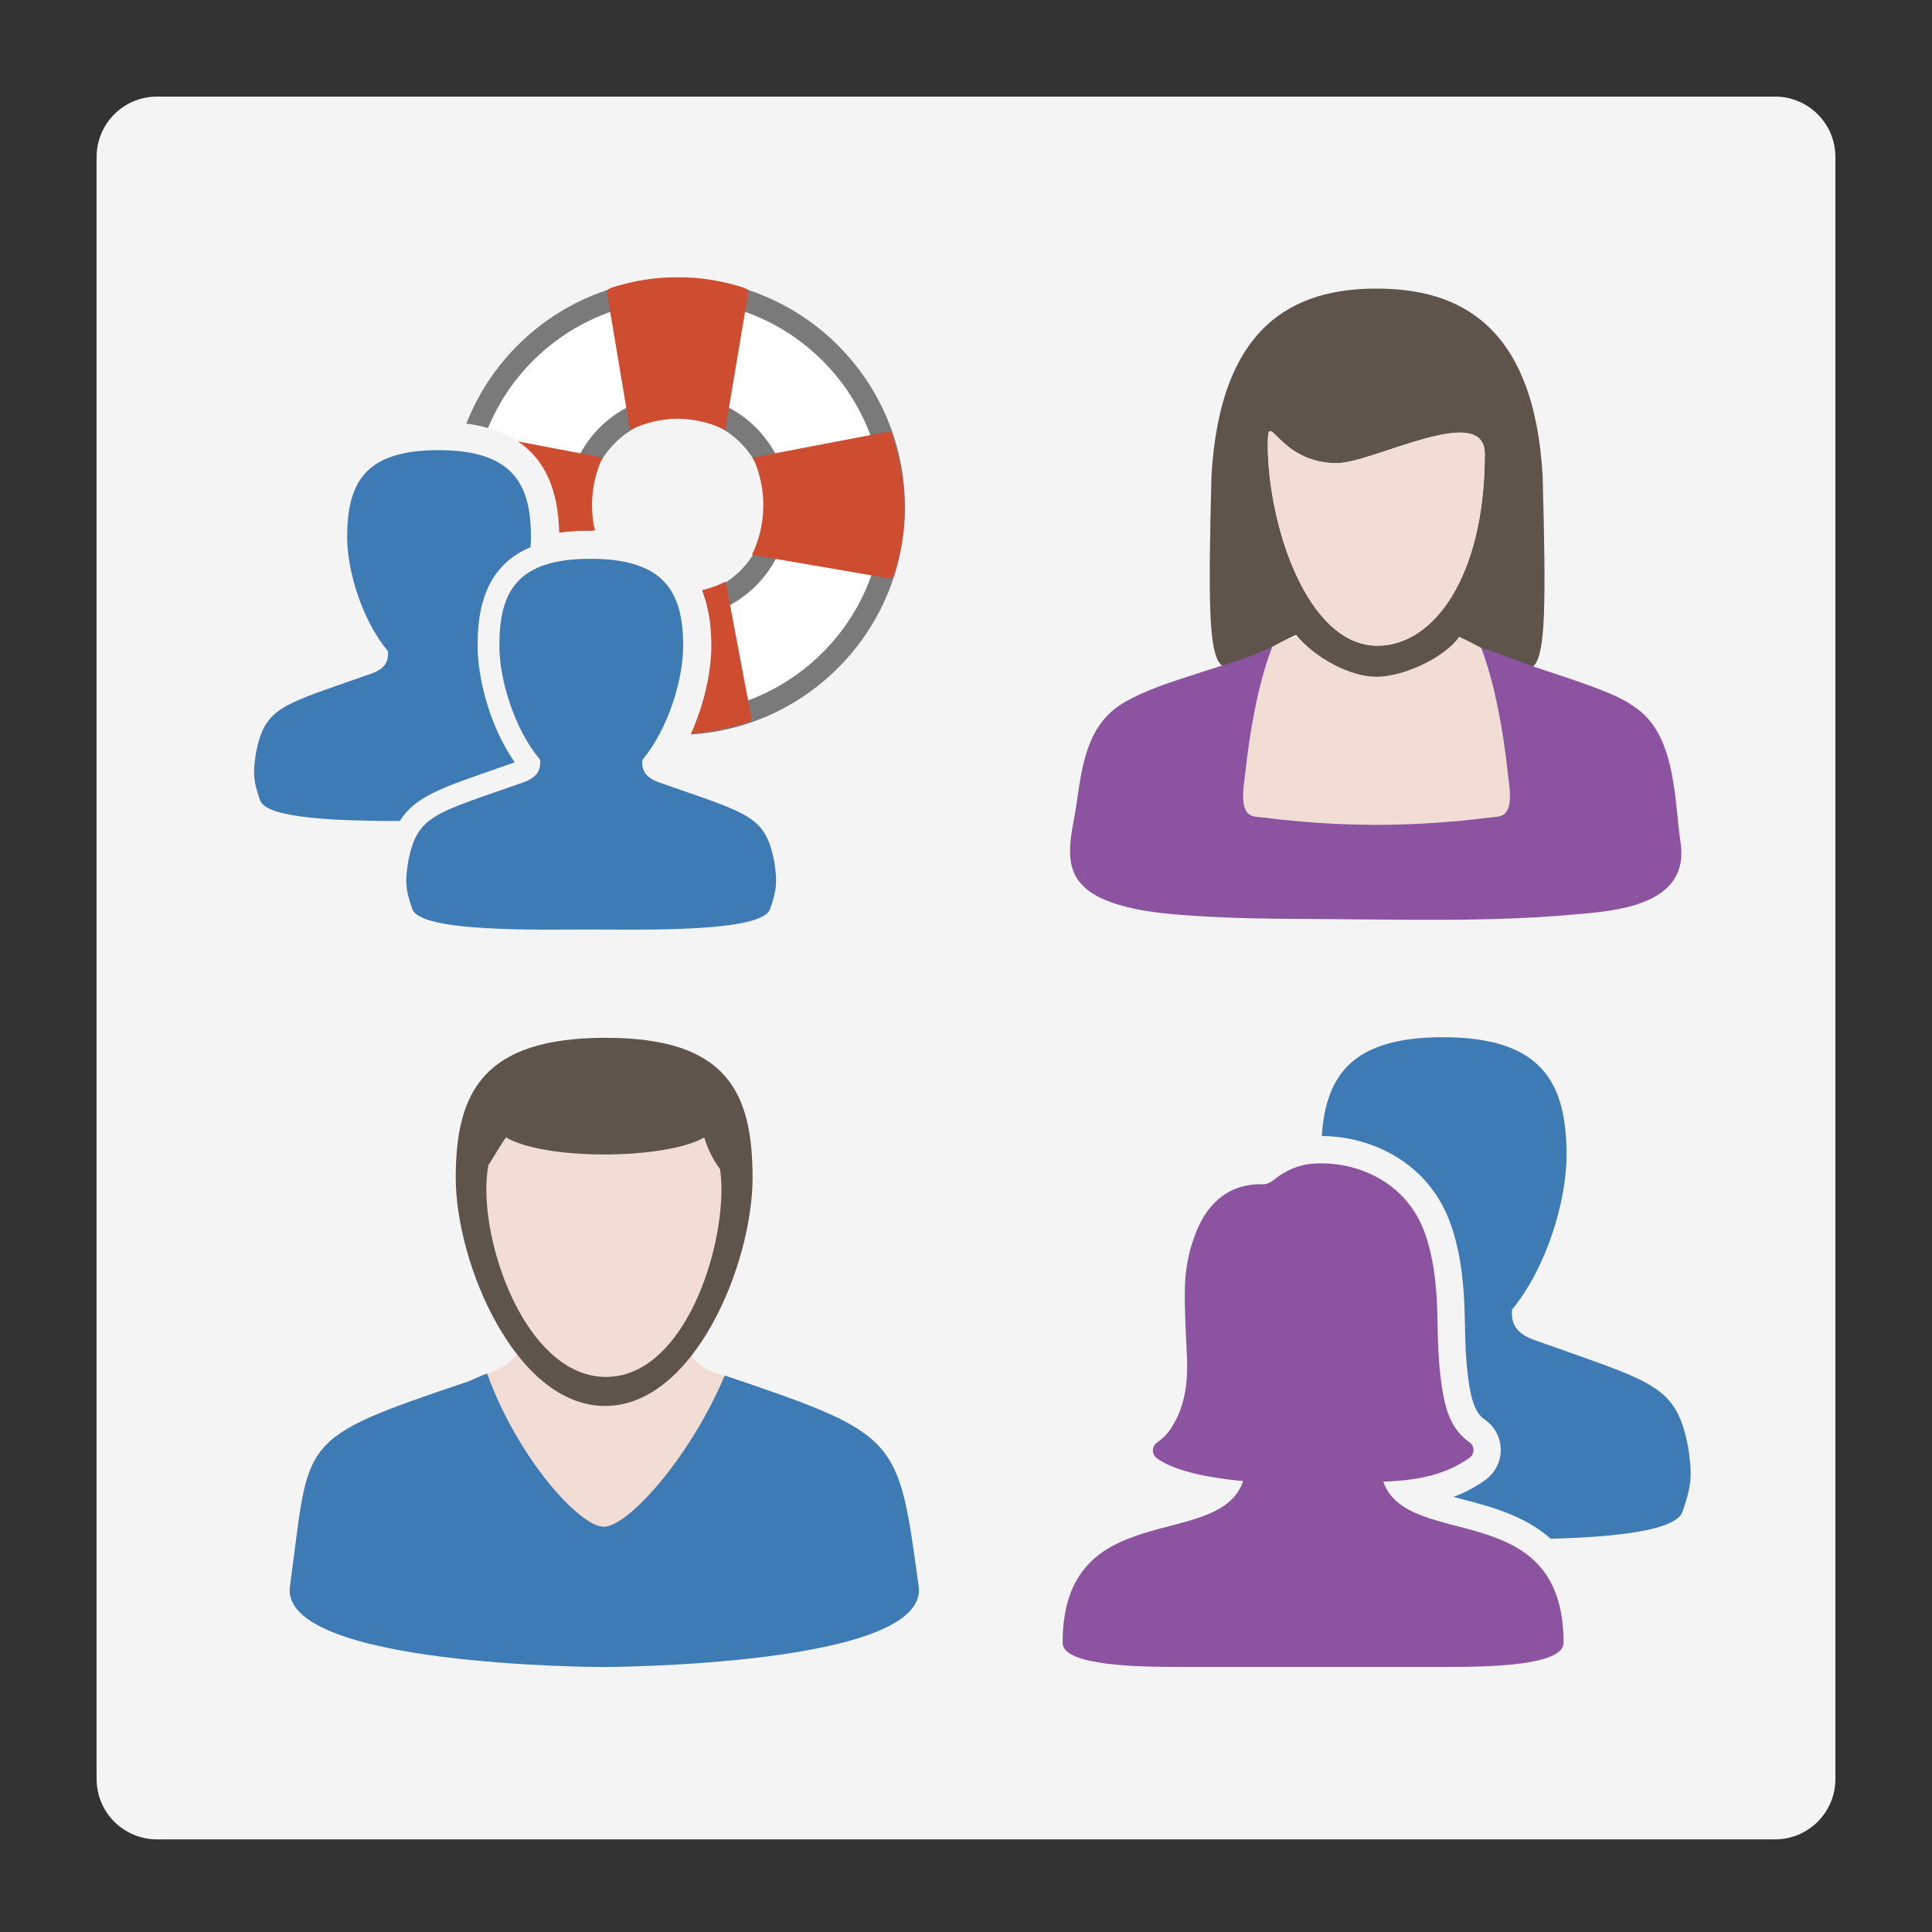
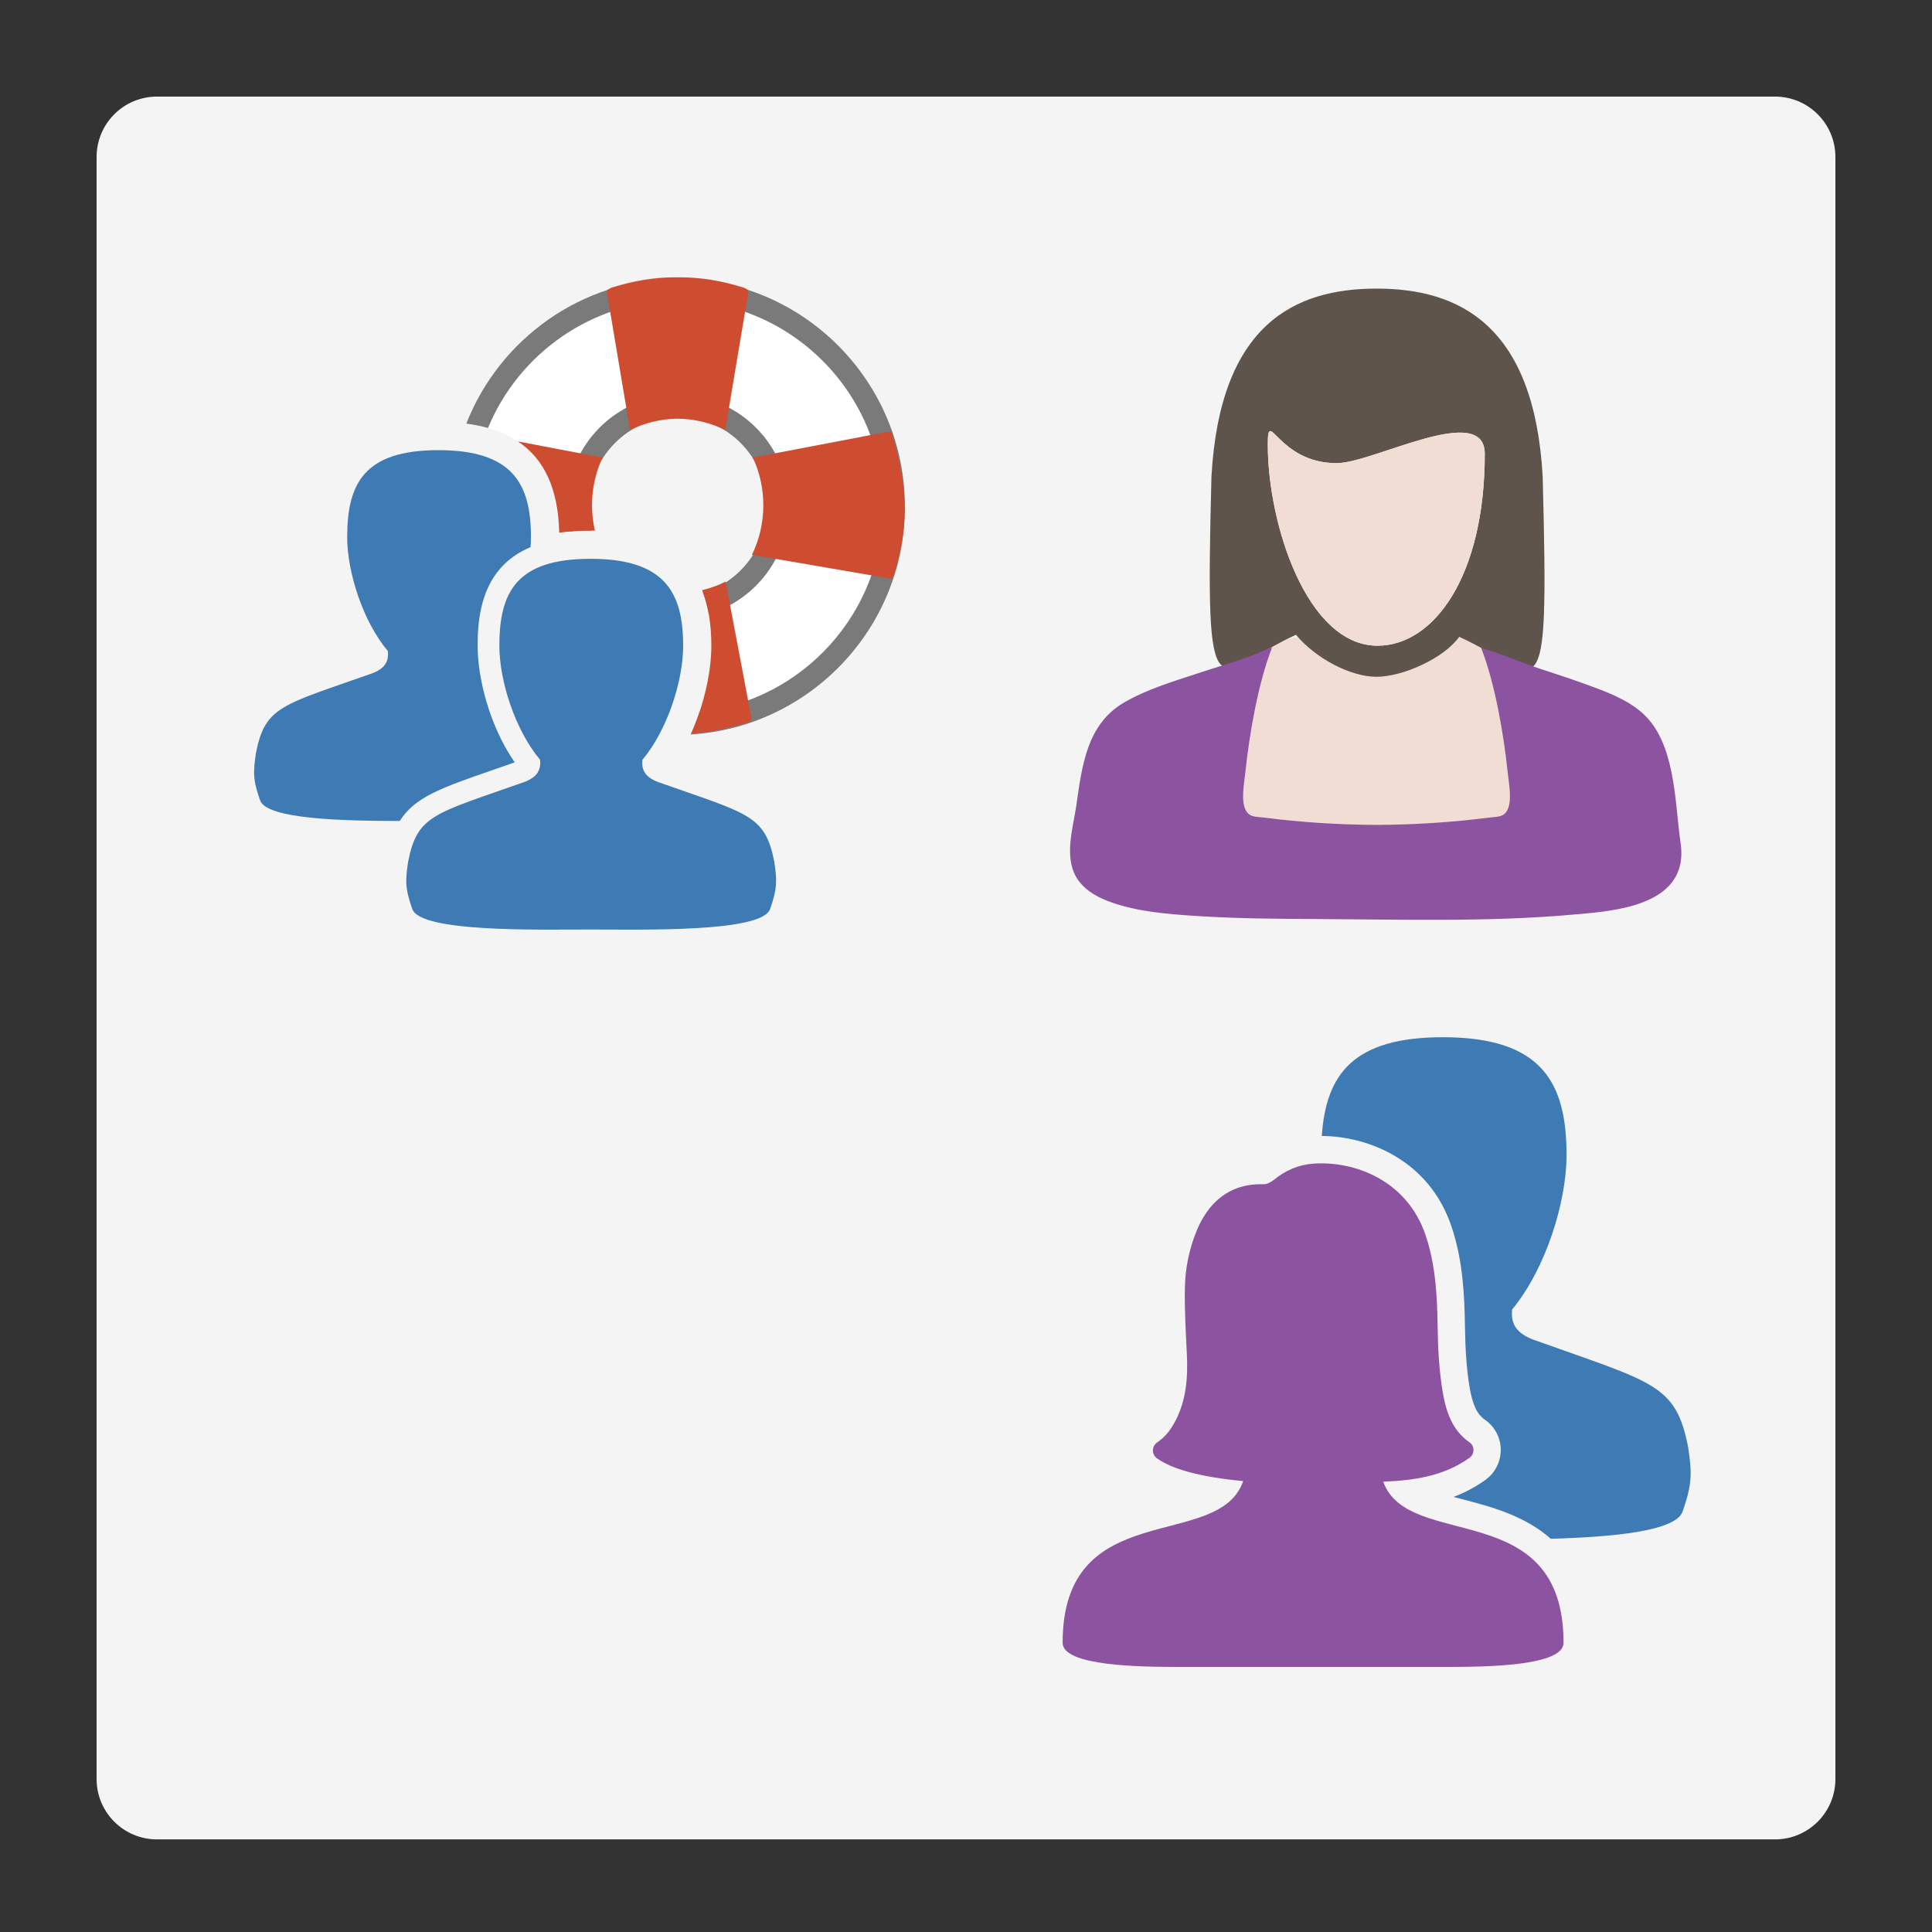
<svg xmlns="http://www.w3.org/2000/svg" xmlns:xlink="http://www.w3.org/1999/xlink" version="1.1" id="Layer_1" x="0px" y="0px" viewBox="0 0 80 80" enable-background="new 0 0 80 80" xml:space="preserve">
  <rect x="0" y="0" width="80" height="80" fill="#333333" stroke="none" />
  <path fill="#F4F4F4" d="M73.5,76.165h-67c-1.381,0-2.5-1.119-2.5-2.5V6.5C4,5.119,5.119,4,6.5,4h67C74.881,4,76,5.119,76,6.5v67.165  C76,75.045,74.881,76.165,73.5,76.165z" />
  <g>
    <g>
      <defs>
        <rect id="SVGID_1_" x="9.6" y="10.6" width="28.8" height="28.8" />
      </defs>
      <clipPath id="SVGID_2_">
        <use xlink:href="#SVGID_1_" overflow="visible" />
      </clipPath>
      <g clip-path="url(#SVGID_2_)">
        <defs>
          <rect id="SVGID_3_" x="9.6" y="10.6" width="28.8" height="28.8" />
        </defs>
        <clipPath id="SVGID_4_">
          <use xlink:href="#SVGID_3_" overflow="visible" />
        </clipPath>
        <path clip-path="url(#SVGID_4_)" fill="#3E7AB4" d="M31.886,37.645c-0.346,0.972-5.294,0.844-7.435,0.844c-0.014,0,0.009,0,0,0     c-2.141,0-7.032,0.127-7.377-0.845c-0.308-0.863-0.288-1.19-0.173-1.969c0.384-1.939,1.067-1.972,4.803-3.291     c0.545-0.205,0.7-0.501,0.66-0.923c-1.054-1.26-1.686-3.293-1.686-4.718c0-2.206,0.69-3.604,3.774-3.604c0.005,0-0.013,0,0,0     c3.083,0,3.836,1.398,3.836,3.604c0,1.425-0.635,3.462-1.688,4.722c-0.041,0.42,0.113,0.715,0.659,0.921     c3.735,1.319,4.418,1.352,4.802,3.29C32.174,36.455,32.193,36.781,31.886,37.645 M20.361,31.899     c0.292-0.102,0.609-0.212,0.952-0.332c-1.053-1.519-1.536-3.506-1.536-4.823c0-0.924,0.099-2.265,0.959-3.228     c0.327-0.366,0.736-0.652,1.232-0.859c0.011-0.141,0.018-0.281,0.018-0.413c0-2.206-0.752-3.604-3.836-3.604     s-3.774,1.398-3.774,3.604c0,1.425,0.633,3.459,1.686,4.718c0.04,0.42-0.114,0.717-0.66,0.923     c-3.735,1.319-4.419,1.353-4.803,3.291c-0.115,0.779-0.135,1.106,0.173,1.969c0.275,0.773,3.426,0.85,5.782,0.85     C17.172,33.006,18.269,32.626,20.361,31.899" />
        <path clip-path="url(#SVGID_4_)" fill="#FFFFFF" d="M28.111,11.982L28.111,11.982c-0.016-0.001-0.03,0-0.046,0     c-0.014,0-0.029-0.001-0.045-0.001v0.001c-3.741,0.037-6.937,2.357-8.258,5.634c2.227,0.443,3.343,1.908,3.394,4.444     c0.279-0.041,0.575-0.067,0.887-0.08c-0.077-0.32-0.12-0.654-0.12-0.999c0-2.298,1.85-4.163,4.143-4.187     c2.293,0.024,4.145,1.889,4.145,4.187c0,1.885-1.246,3.478-2.959,4.003c0.138,0.519,0.207,1.104,0.207,1.76     c0,0.883-0.212,2.056-0.657,3.202c4.605-0.396,8.22-4.258,8.22-8.966C37.02,16.04,33.039,12.029,28.111,11.982" />
        <path clip-path="url(#SVGID_4_)" fill="#7A7A7A" d="M24.446,21.97c-0.301,0-0.586,0.014-0.858,0.039     c-0.076-0.331-0.116-0.675-0.116-1.029c0-2.527,2.032-4.587,4.548-4.636v-0.002c0.016,0,0.031,0.001,0.045,0.001     c0.016,0,0.03-0.001,0.046-0.001v0.003c2.516,0.049,4.549,2.109,4.549,4.636c0,2.096-1.399,3.87-3.312,4.442     c-0.056-0.311-0.133-0.6-0.233-0.869c1.529-0.469,2.645-1.893,2.645-3.573c0-2.047-1.652-3.713-3.694-3.737     c-2.039,0.024-3.693,1.691-3.693,3.737c0,0.343,0.047,0.675,0.134,0.991c-0.019,0-0.037-0.001-0.056-0.001     C24.449,21.97,24.446,21.97,24.446,21.97 M28.111,11.532L28.111,11.532c-0.016-0.001-0.03,0-0.046,0     c-0.014,0-0.029-0.001-0.045-0.001v0.001c-3.959,0.037-7.343,2.521-8.711,6.009c0.319,0.041,0.618,0.103,0.897,0.182     c1.278-3.09,4.317-5.273,7.859-5.291c4.694,0.024,8.505,3.85,8.505,8.549c0,4.394-3.332,8.024-7.602,8.496     c-0.104,0.313-0.226,0.627-0.364,0.935c4.939-0.302,8.866-4.416,8.866-9.431C37.47,15.799,33.278,11.58,28.111,11.532" />
        <path clip-path="url(#SVGID_4_)" fill="#CE4C30" d="M26.088,17.808l-0.957-5.705c0-0.107,0.013-0.103,0.192-0.193     c0.931-0.29,1.795-0.434,2.696-0.427h0.04h0.04c0.901-0.006,1.765,0.138,2.696,0.427c0.179,0.09,0.192,0.086,0.192,0.193     l-0.956,5.705c-0.597-0.295-1.265-0.463-1.973-0.471C27.353,17.345,26.684,17.514,26.088,17.808 M29.072,24.439     c0.256,0.641,0.383,1.408,0.383,2.304c0,0.996-0.269,2.365-0.841,3.643c0.716-0.061,1.469-0.212,2.309-0.462     c0.128,0,0.192-0.086,0.192-0.194l-1.068-5.647C29.74,24.238,29.413,24.357,29.072,24.439 M36.968,18.07     c0-0.129-0.086-0.194-0.192-0.194l-5.602,1.07c0.277,0.599,0.434,1.268,0.434,1.973c0,0.737-0.17,1.435-0.472,2.055l5.704,0.98     c0.107,0,0.104-0.013,0.193-0.194C37.613,21.874,37.613,20.266,36.968,18.07 M21.446,18.278c1.108,0.741,1.673,1.995,1.709,3.781     c0.396-0.059,0.826-0.089,1.292-0.089h0.004c0.061,0,0.122,0.002,0.182,0.003c-0.077-0.338-0.119-0.691-0.119-1.053     c0-0.706,0.156-1.373,0.434-1.973L21.446,18.278z" />
      </g>
    </g>
  </g>
  <g>
    <g>
      <defs>
        <rect id="SVGID_5_" x="43.08" y="11.08" width="27.84" height="27.84" />
      </defs>
      <clipPath id="SVGID_6_">
        <use xlink:href="#SVGID_5_" overflow="visible" />
      </clipPath>
      <g clip-path="url(#SVGID_6_)">
        <defs>
          <rect id="SVGID_7_" x="43.08" y="11.08" width="27.84" height="27.84" />
        </defs>
        <clipPath id="SVGID_8_">
          <use xlink:href="#SVGID_7_" overflow="visible" />
        </clipPath>
        <path clip-path="url(#SVGID_8_)" fill="#F1DDD4" d="M62.434,31.999c-0.164-1.578-0.529-3.711-1.109-5.19     c-0.887-0.642-1.558-0.454-2.493-0.215c-0.664,0.171-1.241,0.273-1.832,0.275c-0.591-0.002-1.168-0.105-1.832-0.275     c-0.935-0.24-1.606-0.427-2.493,0.215c-0.58,1.479-0.945,3.612-1.109,5.19c-0.042,0.405-0.184,1.127,0.004,1.521     c0.158,0.33,0.417,0.29,0.774,0.335c1.549,0.197,3.101,0.295,4.655,0.301c1.555-0.006,3.107-0.104,4.655-0.301     c0.358-0.045,0.616-0.005,0.774-0.335C62.619,33.126,62.477,32.404,62.434,31.999" />
        <path clip-path="url(#SVGID_8_)" fill="#5E544B" d="M63.879,19.728C63.525,13.429,60.393,11.95,57,11.95     c-3.393,0-6.482,1.479-6.836,7.778c-0.274,10.478,0.12,8.088,3.5,6.557c0.813,0.977,2.255,1.739,3.335,1.739     c1.081,0,2.787-0.762,3.424-1.654C63.817,27.9,64.154,30.212,63.879,19.728 M57.039,26.737c-2.923,0-4.543-5.036-4.543-8.327     c0-1.61,0.394,0.768,2.859,0.768c1.494,0,6.126-2.57,6.126-0.384C61.48,23.861,59.371,26.737,57.039,26.737" />
        <path clip-path="url(#SVGID_8_)" fill="#8B53A0" d="M69.578,34.822c-0.231-1.657-0.203-4.07-1.563-5.29     c-0.647-0.58-1.516-0.894-2.319-1.187c-0.626-0.228-1.26-0.434-1.893-0.642c-0.825-0.271-1.645-0.637-2.473-0.876     c0.576,1.474,0.939,3.599,1.102,5.172c0.042,0.405,0.184,1.127-0.004,1.521c-0.158,0.33-0.417,0.29-0.774,0.335     c-1.549,0.197-3.101,0.295-4.655,0.301c-1.555-0.006-3.107-0.104-4.655-0.301c-0.358-0.045-0.616-0.005-0.774-0.335     c-0.189-0.394-0.047-1.115-0.004-1.521c0.164-1.578,0.528-3.709,1.108-5.187c-0.242,0.053-0.503,0.21-0.774,0.311     c-0.768,0.289-1.566,0.513-2.345,0.772c-1.023,0.34-2.103,0.658-3.036,1.211c-1.524,0.904-1.717,2.626-1.95,4.239     c-0.124,0.862-0.46,1.943-0.097,2.791c0.284,0.661,0.945,1.022,1.594,1.245c1.073,0.368,2.24,0.465,3.363,0.54     c1.723,0.117,3.452,0.126,5.178,0.135c3.499,0.018,7.042,0.126,10.532-0.184c1.411-0.125,3.981-0.279,4.419-2.008     C69.645,35.525,69.633,35.166,69.578,34.822" />
        <path clip-path="url(#SVGID_8_)" fill="#F1DDD4" d="M55.355,19.179c1.494,0,6.127-2.57,6.127-0.384     c0,5.067-2.11,7.943-4.442,7.943c-2.923,0-4.543-5.036-4.543-8.327C52.496,16.8,52.89,19.179,55.355,19.179" />
      </g>
    </g>
  </g>
  <g>
    <g>
      <defs>
-         <rect id="SVGID_9_" x="11.08" y="42.08" width="27.84" height="27.84" />
-       </defs>
+         </defs>
      <clipPath id="SVGID_10_">
        <use xlink:href="#SVGID_9_" overflow="visible" />
      </clipPath>
      <g clip-path="url(#SVGID_10_)">
        <defs>
-           <rect id="SVGID_11_" x="11.08" y="42.08" width="27.84" height="27.84" />
-         </defs>
+           </defs>
        <clipPath id="SVGID_12_">
          <use xlink:href="#SVGID_11_" overflow="visible" />
        </clipPath>
        <path clip-path="url(#SVGID_12_)" fill="#F1DDD4" d="M30.22,49.127c0,2.986-1.973,7.888-5.126,7.888     c-3.153,0-5.308-4.991-5.227-7.975c0.129-4.728,3.755-4.38,5.133-4.35C26.378,44.719,30.22,44.777,30.22,49.127 M24.999,58.088     c-1.34,0-2.416-0.87-3.579-2.088c-0.179,0.522-1.224,0.869-1.61,1.044c1.926,4.146,4.075,6.351,5.19,6.351     c1.114,0,3.444-2.212,5.279-6.351c-0.447-0.088-1.521-0.435-1.7-1.044C27.599,57.067,26.313,58.088,24.999,58.088" />
        <path clip-path="url(#SVGID_12_)" fill="#5E544B" d="M25.083,42.973c-5.063,0-6.212,2.239-6.212,5.794     c0,3.555,2.491,9.451,6.184,9.451s6.107-5.895,6.107-9.451C31.162,45.213,30.09,42.973,25.083,42.973 M25.092,57.015     c-3.066,0-4.954-4.786-4.954-7.772c0-0.345,0.028-0.673,0.081-0.987c0.275-0.43,0.553-0.92,0.734-1.159     c1.637,0.968,6.645,0.916,8.211,0c0.09,0.365,0.36,0.934,0.653,1.319c0.037,0.265,0.056,0.541,0.056,0.827     C29.872,52.229,28.158,57.015,25.092,57.015" />
-         <path clip-path="url(#SVGID_12_)" fill="#3E7AB4" d="M38.036,65.662c-0.847-6.141-0.749-6.253-8.027-8.705     c-1.43,3.394-4.003,6.263-5.009,6.263c-1.007,0-3.578-2.869-4.832-6.349c-0.041,0.016-0.305,0.121-0.718,0.311     c-7.278,2.452-6.594,2.339-7.441,8.48c-0.52,3.349,12.937,3.366,12.937,3.366S38.558,69.01,38.036,65.662" />
      </g>
    </g>
  </g>
  <g>
    <g>
      <defs>
        <rect id="SVGID_13_" x="43.08" y="42.08" width="27.84" height="27.84" />
      </defs>
      <clipPath id="SVGID_14_">
        <use xlink:href="#SVGID_13_" overflow="visible" />
      </clipPath>
      <g clip-path="url(#SVGID_14_)">
        <defs>
          <rect id="SVGID_15_" x="43.08" y="42.08" width="27.84" height="27.84" />
        </defs>
        <clipPath id="SVGID_16_">
          <use xlink:href="#SVGID_15_" overflow="visible" />
        </clipPath>
        <path clip-path="url(#SVGID_16_)" fill="#3E7AB4" d="M69.903,59.928c-0.512-2.626-1.424-2.668-6.411-4.456     c-0.728-0.277-0.934-0.676-0.879-1.247c1.407-1.706,2.254-4.466,2.254-6.395c0-2.988-1.005-4.881-5.121-4.881     c-3.739,0-4.842,1.563-5.013,4.09c1.904,0.006,4.445,0.99,5.371,3.749c0.478,1.422,0.537,2.876,0.556,4.127     c0.016,1.036,0.073,1.807,0.188,2.501c0.124,0.747,0.309,1.144,0.639,1.371c0.407,0.282,0.652,0.744,0.656,1.239     c0.004,0.499-0.235,0.968-0.64,1.258c-0.426,0.303-0.867,0.53-1.315,0.699c0.131,0.036,0.266,0.071,0.409,0.109     c1.115,0.291,2.533,0.662,3.617,1.625c2.608-0.072,5.175-0.321,5.457-1.123C70.082,61.426,70.057,60.983,69.903,59.928" />
        <path clip-path="url(#SVGID_16_)" fill="#8B53A0" d="M57.277,61.353c1.276-0.049,2.506-0.229,3.57-0.988     c0.222-0.157,0.224-0.49-0.001-0.644c-0.724-0.499-0.976-1.293-1.113-2.118c-0.145-0.876-0.191-1.777-0.204-2.668     c-0.019-1.284-0.083-2.551-0.497-3.785c-0.765-2.274-2.947-3.093-4.665-2.965c-0.599,0.044-1.144,0.282-1.62,0.67     c-0.118,0.097-0.291,0.187-0.434,0.183c-1.442-0.046-2.305,0.806-2.766,1.933c-0.306,0.75-0.466,1.538-0.483,2.339     c-0.019,0.926,0.038,1.852,0.082,2.777c0.045,0.958-0.023,1.893-0.481,2.759c-0.214,0.405-0.41,0.642-0.758,0.89     c-0.223,0.158-0.224,0.485-0.003,0.647c0.642,0.464,1.823,0.777,3.572,0.946c-0.999,2.937-7.475,0.586-7.475,6.696     c0,0.965,3.209,0.999,4.825,0.999h5.253h0.07h0.446h0.07h5.254c1.616,0,4.824-0.035,4.824-0.999     C64.744,61.93,58.305,64.249,57.277,61.353" />
      </g>
    </g>
  </g>
</svg>